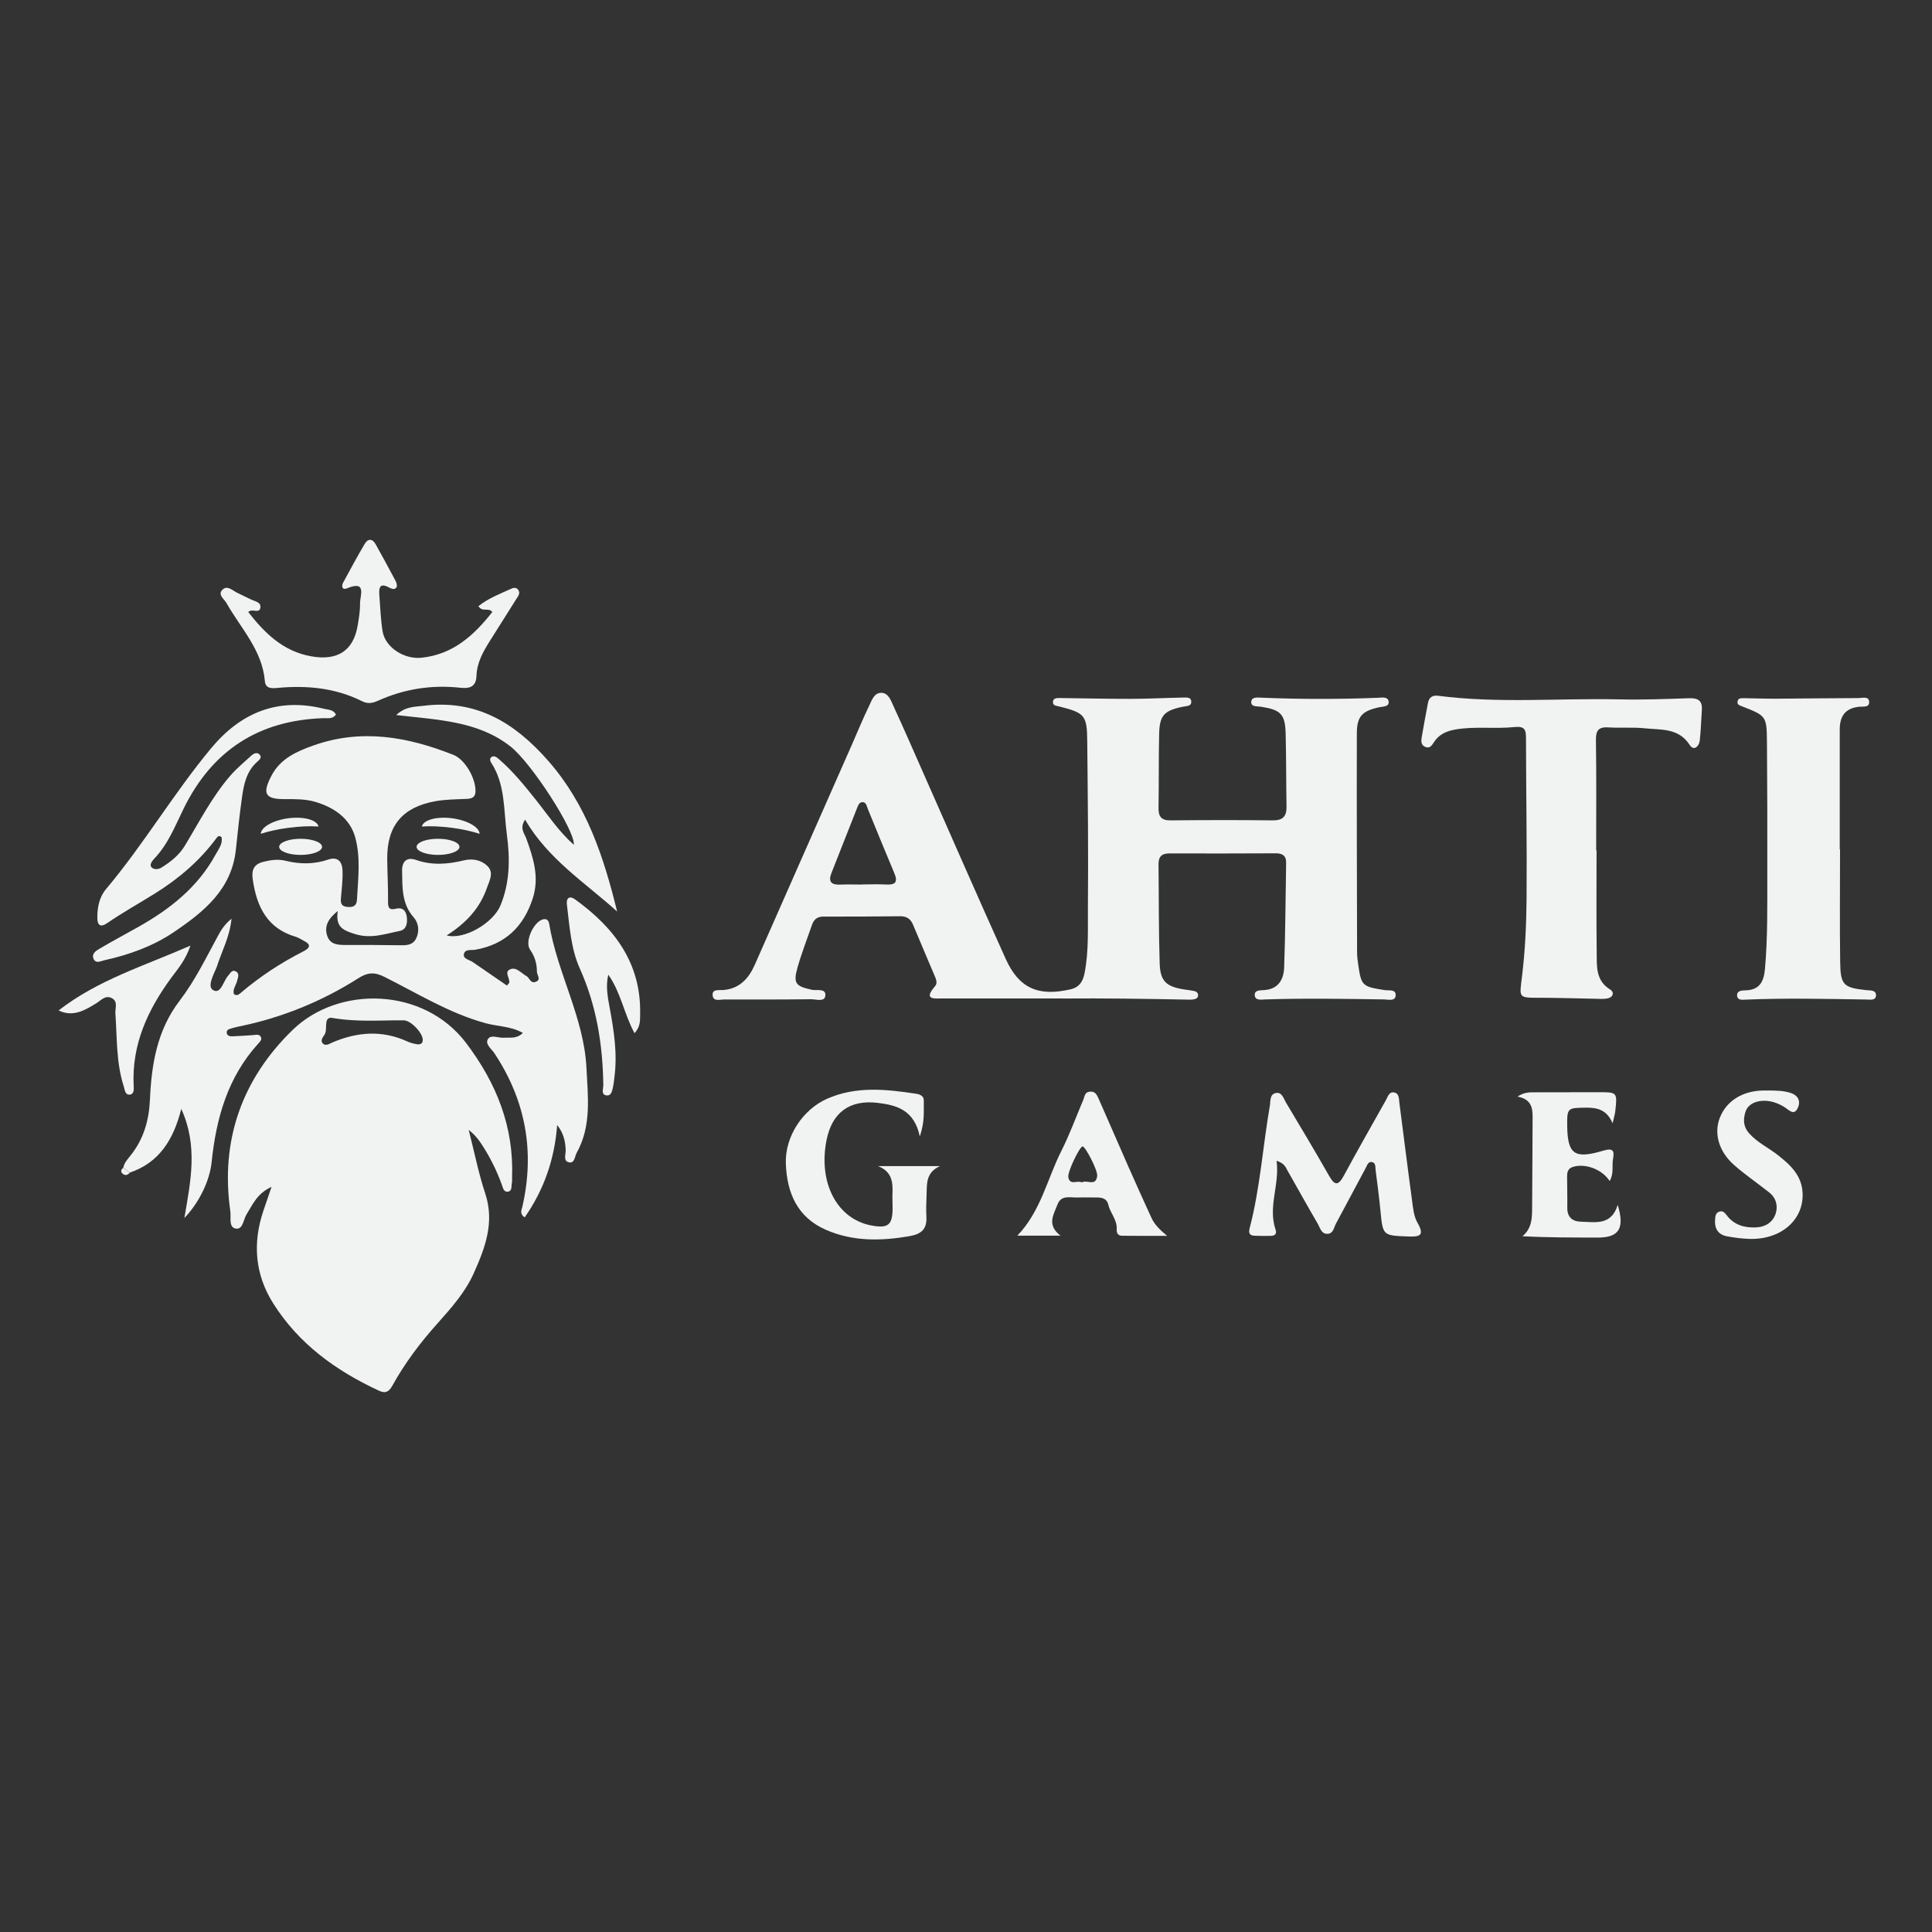
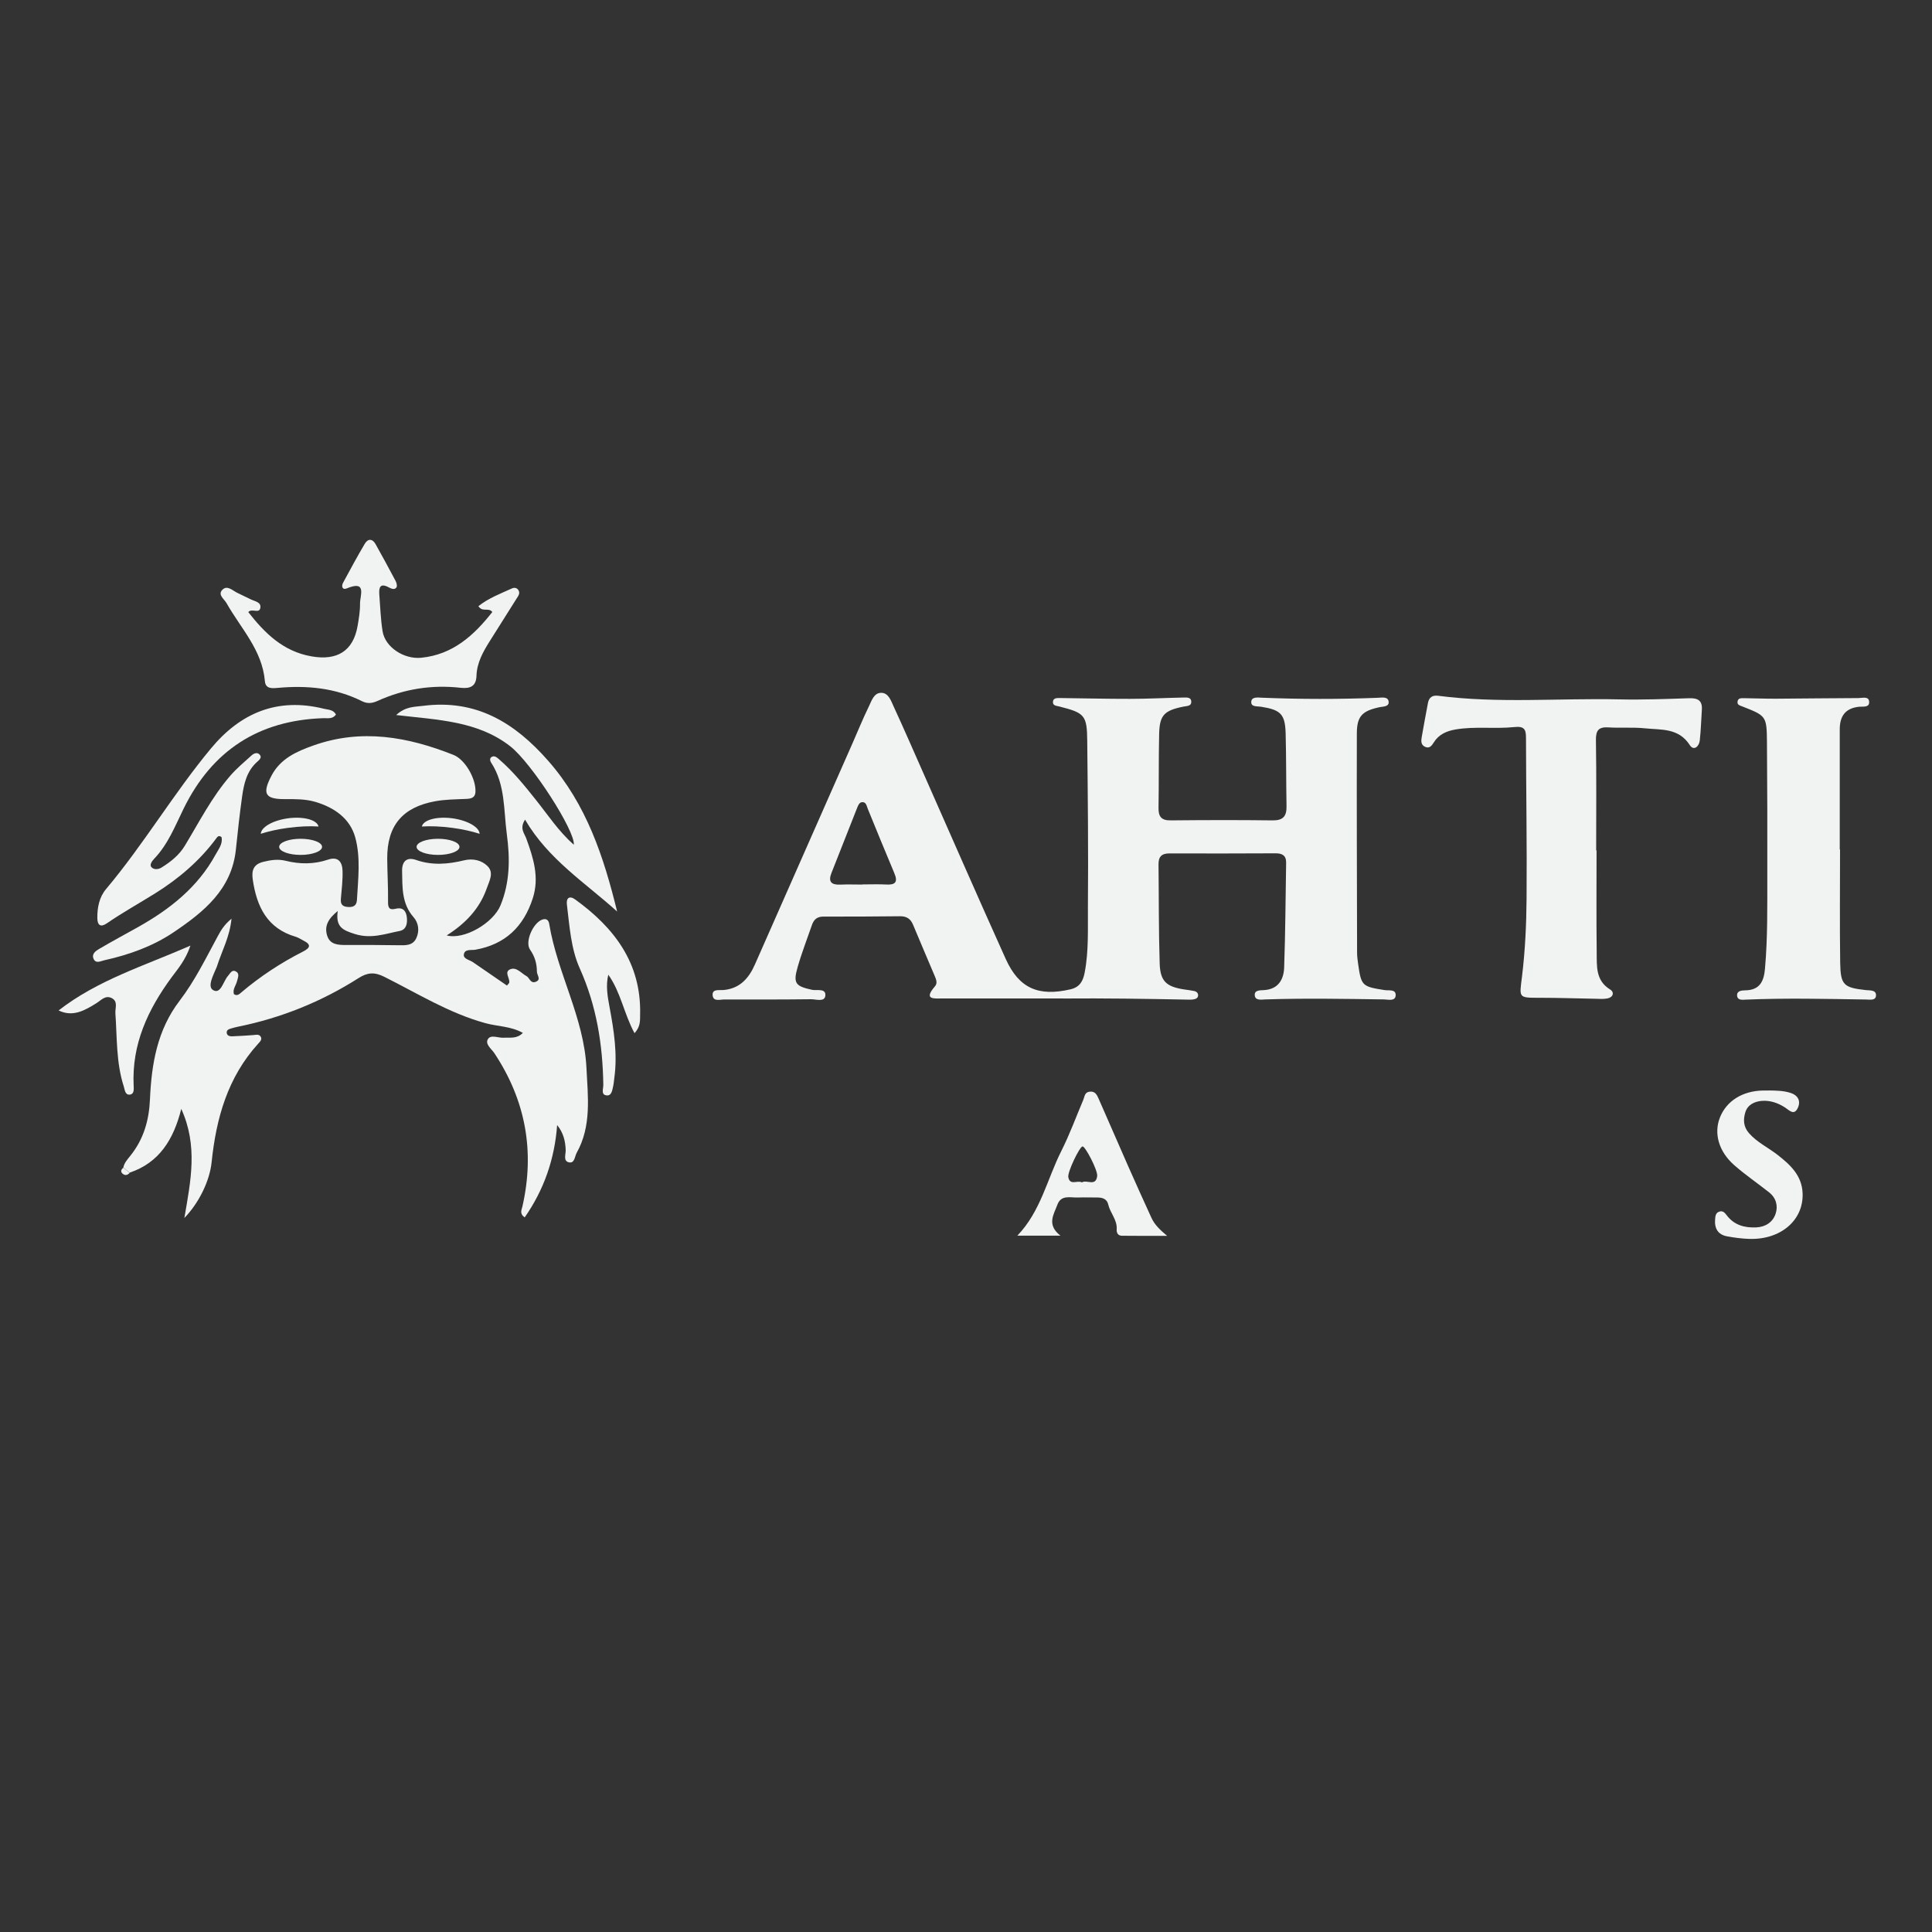
<svg xmlns="http://www.w3.org/2000/svg" id="Layer_1" data-name="Layer 1" viewBox="0 0 400 400">
  <rect x="0" y="0" width="400" height="400" fill="#333333" stroke="none" />
  <defs>
    <style>
      .cls-1 {
        fill: #f1f2f2;
        stroke-width: 0px;
      }
    </style>
  </defs>
  <path class="cls-1" d="m220.1,206.72c-8.29,0-16.58,0-24.87,0-1.77,0-4.15.36-1.65-2.52.58-.67.22-1.48-.08-2.19-1.48-3.52-3-7.02-4.46-10.55-.51-1.23-1.33-1.77-2.67-1.76-5.3.05-10.61.09-15.91.07-1.28,0-1.96.6-2.35,1.72-1,2.91-2.13,5.79-2.97,8.74-.97,3.37-.44,3.95,2.98,4.7.98.21,2.91-.38,2.76,1.2-.13,1.39-1.92.74-2.97.75-5.97.07-11.95.06-17.93.05-.89,0-2.28.48-2.43-.8-.17-1.43,1.3-1.08,2.16-1.15,3.43-.27,5.31-2.4,6.59-5.3,6.73-15.24,13.45-30.48,20.17-45.72,1.13-2.56,2.17-5.15,3.4-7.66.57-1.16,1.03-2.84,2.55-2.86,1.53-.02,2.05,1.64,2.59,2.81,2.1,4.54,4.09,9.14,6.12,13.72,5.69,12.86,11.31,25.75,17.09,38.56,2.76,6.12,6.8,7.83,13.41,6.3,1.94-.45,2.61-1.73,2.94-3.47.86-4.49.63-9.04.67-13.55.1-11.47-.02-22.94-.14-34.41-.05-5.32-.52-5.8-5.78-7.13-.54-.14-1.31-.14-1.32-.86-.02-.94.84-.89,1.47-.89,4.82.05,9.64.18,14.46.17,3.66,0,7.32-.2,10.99-.27.72-.01,1.75-.15,1.72.95-.02.84-.93.79-1.58.92-4.02.8-4.98,1.77-5.07,5.64-.12,5.11-.04,10.22-.13,15.33-.03,1.84.61,2.61,2.51,2.59,7.04-.07,14.08-.09,21.11,0,2.17.03,2.92-.87,2.88-2.92-.09-5.01-.05-10.03-.18-15.04-.11-4.04-1.01-4.93-5.11-5.57-.81-.13-2.1.09-2.01-1.05.08-1.04,1.35-.85,2.17-.82,8,.33,16,.33,24,.02.83-.03,2.08-.29,2.26.71.21,1.16-1.1,1.08-1.89,1.24-3.55.76-4.67,1.85-4.68,5.4-.04,15.13.02,30.26.05,45.4,0,.77.1,1.54.21,2.3.65,4.61.81,4.73,5.5,5.47.86.13,2.35-.24,2.28,1.09-.08,1.29-1.54.85-2.39.84-8.19-.12-16.39-.27-24.58,0-.81.03-2.06.28-2.2-.79-.15-1.19,1.14-1.08,1.93-1.14,2.96-.19,4.06-2.22,4.15-4.67.26-7.22.28-14.45.41-21.68.03-1.54-.83-1.98-2.2-1.97-7.33.03-14.66.05-21.98.02-1.61,0-2.26.7-2.24,2.27.08,6.84.02,13.69.24,20.53.12,3.69,1.39,4.8,5.1,5.37.67.1,1.34.17,2,.31.51.1.91.43.85.98-.06.58-.59.7-1.07.78-.38.06-.77.03-1.15.03-8.58-.17-17.16-.3-25.74-.23Zm-41.52-23.58s0-.02,0-.03c1.63,0,3.27-.07,4.9.02,1.91.11,2.46-.52,1.68-2.35-1.87-4.42-3.67-8.87-5.49-13.31-.25-.61-.33-1.46-1.19-1.39-.6.05-.83.71-1.05,1.26-1.75,4.47-3.51,8.93-5.28,13.39-.73,1.83-.03,2.5,1.82,2.42,1.53-.07,3.07-.01,4.61-.01Z" />
  <path class="cls-1" d="m25.53,241.76c.18-.99.85-1.71,1.44-2.45,2.76-3.43,3.89-7.32,4.08-11.74.32-7.26,1.49-14.31,6.14-20.38,3.16-4.13,5.45-8.85,7.93-13.42.64-1.19,1.32-2.33,2.81-3.56-.36,3.77-2.01,6.69-2.99,9.8-.03.09-.07.18-.1.27-.65,1.58-2,3.99-.7,4.72,1.59.9,2.07-1.84,3.07-2.96.43-.48.78-1.33,1.56-.95.92.44.49,1.29.31,2.03-.22.9-.96,1.7-.65,2.71.7.46,1.14-.04,1.55-.38,3.91-3.31,8.17-6.11,12.74-8.43,1.52-.77,1.77-1.46.09-2.29-.52-.26-1.01-.61-1.55-.77-5.95-1.73-8.11-6.24-8.93-11.86-.29-1.99.22-3.18,2.2-3.67,1.52-.38,3.04-.6,4.58-.22,2.97.74,5.9.75,8.83-.24,2.11-.71,2.93.55,2.98,2.32.06,1.92-.18,3.84-.34,5.76-.09,1.04.18,1.61,1.34,1.72,1.18.11,1.91-.21,1.98-1.45.24-4.33.8-8.76-.35-12.94-1.09-3.96-4.38-6.21-8.26-7.36-2.04-.6-4.18-.58-6.31-.57-4.13.02-4.73-1.13-2.77-4.86,1.86-3.55,5.22-5.02,8.69-6.25,9.93-3.53,19.55-1.8,29,1.96,2.42.96,4.66,4.95,4.54,7.61-.06,1.37-1.04,1.46-2.02,1.5-2.12.09-4.22.1-6.33.48-6.72,1.23-9.96,5.01-9.92,11.87.02,2.98.21,5.96.17,8.94-.02,1.31.29,1.76,1.62,1.44,1.51-.37,2.16.54,2.28,1.86.11,1.2-.1,2.48-1.51,2.75-3.04.6-5.91,1.69-9.28.62-2.47-.78-4.01-1.44-3.52-4.76-1.96,1.59-2.79,3.07-2.22,5.02.58,1.99,2.3,2.02,4,2.02,3.56-.02,7.13,0,10.69.05,1.48.02,3.03.14,3.78-1.44.71-1.5.49-3.18-.56-4.37-2.48-2.82-2.3-6.2-2.37-9.54-.04-1.95.9-3,2.91-2.3,3.33,1.16,6.61.88,9.94.07,1.78-.43,3.61-.04,4.85,1.21,1.36,1.38.37,3.03-.17,4.58-1.5,4.29-4.47,7.33-8.3,9.76,3.63.97,9.65-2.58,11.14-6.22,1.98-4.81,1.98-9.76,1.31-14.75-.67-5.01-.29-10.27-3.23-14.79-.28-.42-.37-.99.17-1.24.61-.27,1.08.21,1.52.59,2.85,2.47,5.21,5.39,7.55,8.33,2.49,3.12,4.69,6.5,7.86,9.31.32-2.85-8.76-16.96-13.16-20.39-6.75-5.28-15.08-5.46-23.61-6.47,1.94-1.81,3.84-1.68,5.55-1.9,10.93-1.41,18.93,3.4,25.95,11.41,7.91,9.03,11.46,19.82,14.24,31.17-6.61-5.97-14.27-10.81-19.06-19.02-1.2,1.8-.13,2.84.25,3.9,1.46,4.02,2.75,8.02,1.35,12.37-1.9,5.89-5.7,9.56-11.89,10.66-.86.15-2.25-.21-2.39,1.02-.1.9,1.2,1.08,1.89,1.56,2.35,1.61,4.7,3.23,7.04,4.84.27-.35.46-.48.48-.63.14-.94-1.17-2.24.28-2.77,1.24-.46,2.25.89,3.3,1.45.58.3.8,1.57,1.85,1.19,1.28-.46.29-1.38.29-2.13-.01-1.67-.42-3.11-1.42-4.55-1.13-1.63.65-5.57,2.53-6.22.92-.32,1.33.2,1.44.9,1.67,10.18,7.2,19.4,7.71,29.83.29,5.91,1.09,11.99-2.02,17.55-.43.77-.41,2.28-1.66,1.97-1.17-.3-.59-1.65-.62-2.55-.07-1.83-.46-3.54-1.77-5.16-.52,7.03-2.71,13.37-6.72,19.12-1.13-.79-.62-1.58-.47-2.26,2.6-11.41.67-21.97-5.8-31.73-.6-.9-2-1.89-1.33-2.94.62-.98,2.15-.19,3.27-.27,1.29-.09,2.7.29,3.95-1-2.49-1.4-5.24-1.32-7.76-2.02-7.51-2.06-14.07-6.17-20.94-9.6-2.02-1.01-3.47-.9-5.29.26-7.7,4.9-16.04,8.27-25,10.08-.47.1-.94.22-1.4.36-.45.14-.98.29-.92.9.06.61.63.74,1.08.73,1.44-.04,2.88-.16,4.32-.25.56-.03,1.23-.27,1.6.27.42.6-.11,1.09-.48,1.5-6.34,6.97-8.71,15.47-9.65,24.57-.4,3.87-2.65,8.45-5.64,11.52,1.33-7.73,2.84-14.93-.64-22.59-1.6,6.38-4.58,11.15-10.68,13.2-.44-.35-.88-.7-1.33-1.05Z" />
-   <path class="cls-1" d="m97.04,233.94c1.18,4.61,2.04,8.99,3.43,13.19,1.96,5.94-.02,11.18-2.34,16.39-1.78,4.01-4.69,7.27-7.58,10.51-3.54,3.96-6.73,8.17-9.3,12.83-.66,1.2-1.36,1.73-2.75,1.09-8.91-4.13-16.66-9.7-21.96-18.14-3.77-5.99-4.26-12.47-2-19.16.48-1.43.98-2.86,1.68-4.92-3.02,1.37-3.91,3.68-5.18,5.7-.67,1.07-.73,3.21-2.25,2.93-1.5-.28-.92-2.3-1.1-3.55-2.11-14.71,2.42-27.39,12.89-37.57,9.5-9.23,27.13-8.92,35.93,2.71,6.26,8.27,9.9,17.31,9.51,27.8-.01.39.04.78-.04,1.15-.15.7.12,1.76-.93,1.83-.78.05-.94-.86-1.16-1.47-.99-2.73-2.25-5.32-3.8-7.77-.77-1.22-1.58-2.41-3.05-3.55Zm-28.44-23.22c-1.74-.03-.64,2.44-1.45,3.56-.31.43-.91,1.23-.26,1.81.57.51,1.26.04,1.87-.23,5.18-2.24,10.39-2.63,15.64-.21.6.28,1.28.44,1.94.55.61.09,1.17-.08,1.19-.87.04-1.41-2.44-4.07-3.92-4.08-4.71-.06-9.43.43-15.02-.53Z" />
  <path class="cls-1" d="m330.55,176.07c0,7.03-.06,14.07.03,21.1.04,2.82-.27,5.83,2.79,7.7.91.56.64,1.6-.55,1.84-.84.17-1.73.09-2.59.07-3.75-.06-7.51-.2-11.26-.2-4.72,0-4.4.09-3.85-4.45.65-5.34.9-10.75.94-16.14.09-11.07-.1-22.14-.12-33.21,0-1.76-.32-2.47-2.43-2.25-4.01.42-8.08-.19-12.1.49-1.89.32-3.5,1-4.56,2.69-.42.66-.88,1.35-1.83.9-.87-.42-.8-1.24-.67-2,.41-2.37.85-4.73,1.3-7.1.22-1.13.93-1.61,2.09-1.46,12.48,1.62,25.01.47,37.52.75,4.81.11,9.63-.08,14.44-.24,1.8-.06,2.79.46,2.65,2.41-.15,2.11-.19,4.23-.43,6.33-.14,1.28-1.26,2.23-2.07.96-2.31-3.6-5.95-3.12-9.3-3.47-2.48-.26-5.01-.03-7.51-.19-2.02-.13-2.65.56-2.62,2.63.12,7.61.05,15.22.05,22.83.03,0,.05,0,.08,0Z" />
  <path class="cls-1" d="m380.96,175.87c0,7.8-.08,15.6.03,23.4.07,4.67.7,5.21,5.33,5.72.85.09,2.06-.06,2.09,1.02.02,1.21-1.24.94-2.04.93-8.28-.13-16.57-.33-24.85.02-.74.03-1.78.21-1.87-.81-.09-1.02.93-1.1,1.68-1.11,2.98-.05,3.86-1.81,4.09-4.48.57-6.44.47-12.89.48-19.34.02-9.15,0-18.3-.07-27.45-.05-5.55-.11-5.55-5.18-7.54-.43-.17-.97-.28-.92-.91.07-.82.74-.77,1.3-.77,2.21.02,4.43.12,6.64.11,5.68-.03,11.36-.12,17.05-.13.79,0,2.1-.41,2.25.61.21,1.44-1.27,1.1-2.1,1.19-2.86.31-3.97,1.99-3.97,4.69,0,8.28,0,16.57,0,24.85h.06Z" />
  <path class="cls-1" d="m51.4,126.72c3.43,4.38,7.2,8.13,13.07,9.17,5.31.94,8.67-1.08,9.57-6.32.26-1.52.52-3.06.5-4.59-.02-1.68,1.5-4.92-2.74-3.16-.91.38-1.18-.41-.76-1.19,1.47-2.7,2.92-5.42,4.49-8.06.64-1.08,1.58-1.08,2.23.09,1.41,2.52,2.79,5.06,4.14,7.61.2.39.38,1.04.19,1.33-.38.58-1.04.3-1.55.03-1.94-1.05-2.12.09-2,1.6.2,2.49.27,5.01.67,7.47.53,3.3,4.42,5.84,8.01,5.48,6.55-.66,10.9-4.63,14.71-9.47-.78-1.02-2.04.12-2.88-1.21,2.09-1.66,4.57-2.6,6.96-3.68.44-.2.98-.15,1.29.31.47.7,0,1.25-.36,1.82-1.85,2.93-3.7,5.85-5.54,8.79-1.39,2.21-2.66,4.46-2.75,7.18-.07,2.15-1.27,2.7-3.28,2.48-5.96-.67-11.71.23-17.18,2.71-1.14.51-2.1.64-3.27.05-5.51-2.75-11.39-3.29-17.43-2.74-1.2.11-2.52.21-2.65-1.41-.55-6.43-4.99-10.91-7.94-16.14-.48-.85-1.84-1.7-.9-2.72,1-1.08,2.08.06,3.07.56.94.48,1.91.91,2.85,1.38.82.41,2.15.55,1.99,1.71-.19,1.37-1.75.07-2.49.91Z" />
  <path class="cls-1" d="m69.56,147.92c-.68,1.02-1.72.74-2.61.77-13.41.44-23.02,6.68-28.93,18.72-1.77,3.61-3.24,7.41-6.11,10.4-.41.43-1,1.23-.57,1.71.48.55,1.39.55,2.13.08,1.89-1.19,3.6-2.53,4.79-4.49,2.99-4.94,5.62-10.12,9.43-14.52,1.32-1.52,2.88-2.82,4.37-4.17.52-.47,1.26-.77,1.76-.11.43.56-.15,1.03-.57,1.41-2.17,1.92-2.76,4.56-3.13,7.24-.51,3.62-.9,7.26-1.28,10.91-.86,8.3-6.69,12.96-12.89,17.14-4.3,2.9-9.23,4.67-14.34,5.8-.81.18-1.78.78-2.25-.33-.43-1.02.51-1.63,1.21-2.04,2.65-1.56,5.37-3.02,8.05-4.52,6.55-3.68,12.31-8.21,16-14.96.64-1.17,1.53-2.23,1.25-3.63-.47-.42-.78-.18-1.01.13-3.46,4.72-7.89,8.48-12.77,11.52-3.31,2.06-6.73,3.96-9.96,6.18-1.28.88-1.97.43-1.98-1.1-.02-2.18.41-4.33,1.8-5.98,7.82-9.29,13.99-19.81,21.74-29.14,6.13-7.38,13.78-10.58,23.37-8.2.88.22,1.93.15,2.49,1.18Z" />
-   <path class="cls-1" d="m190.43,235.29c-1.14-5.5-4.81-6.5-8.77-6.96-5.77-.67-9.4,2.01-10.53,7.71-1.76,8.81,2.15,16.31,9.21,17.67,3.59.69,4.5-.08,4.46-3.8,0-.96-.06-1.93-.02-2.89.11-2.38-.2-4.5-2.99-5.59h12.82c-3.08,1.39-2.67,3.89-2.78,6.19-.06,1.44-.11,2.89-.03,4.33.13,2.5-1.02,3.55-3.48,3.98-5.91,1.02-11.7,1.14-17.3-1.3-5.97-2.6-8.1-7.68-8.32-13.72-.2-5.66,3.55-11.21,8.51-13.41,6.04-2.68,12.24-1.99,18.47-1.05.85.13,1.6.5,1.58,1.38-.05,2.15.26,4.36-.84,7.47Z" />
-   <path class="cls-1" d="m264.3,240.32c.67,5-1.83,9.51-.21,14.25.32.92-.16,1.27-.94,1.3-1.15.04-2.31.02-3.47-.03-1.04-.05-1.2-.63-.95-1.57,2.17-8.3,2.71-16.86,4.17-25.28.18-1.02-.06-2.38,1.19-2.68,1.32-.31,1.64,1.1,2.15,1.95,3.02,5.04,6.03,10.09,8.94,15.19,1.15,2.02,1.89,2.09,3.04-.03,2.83-5.25,5.79-10.43,8.71-15.63.41-.72.65-1.84,1.75-1.6,1.04.23.94,1.34,1.05,2.16.87,6.68,1.69,13.36,2.6,20.04.22,1.61.35,3.39,1.13,4.74,1.58,2.73.45,2.96-1.96,2.87-5.21-.21-5.19-.14-5.7-5.39-.27-2.78-.63-5.55-.99-8.32-.08-.63.06-1.54-.75-1.7-.81-.16-1.02.7-1.33,1.28-2.04,3.82-4.08,7.64-6.13,11.46-.44.82-.54,2.05-1.71,2.12-1.33.08-1.59-1.27-2.08-2.12-2.14-3.65-4.18-7.36-6.28-11.04-.37-.65-.6-1.44-2.23-1.96Z" />
-   <path class="cls-1" d="m333.26,244.52c-1.6-2.51-5.22-3.74-7.67-2.9-1.06.36-1.14,1.17-1.14,2.07.01,2.12.07,4.23.04,6.35-.03,1.95,1.06,2.86,2.84,2.9,2.97.07,6.28.85,7.6-3.48,1.51,4.96.22,6.79-4.25,6.77-5.09-.02-10.18,0-15.47-.28,2.03-1.7,1.98-3.89,2-6.01.06-6.25.05-12.51.1-18.76.01-1.97-.4-3.64-3.14-4.14,1.48-.98,2.6-.88,3.68-.89,4.33-.02,8.66,0,12.99-.02,4.01-.01,4.02-.02,3.59,3.9-.07.66-.28,1.3-.56,2.54-1.21-2.88-3.24-3.27-5.64-3.24-3.64.05-3.79.07-3.76,3.64.06,5.97,1.43,7.06,7.4,5.28,2.15-.64,2.4,0,2.08,1.78-.25,1.39.23,2.87-.68,4.48Z" />
  <path class="cls-1" d="m241.62,255.87c-3.11,0-6.22.02-9.32-.02-.78-.01-1.16-.51-1.1-1.36.13-1.94-1.35-3.34-1.75-5.11-.25-1.12-1.16-1.45-2.22-1.45-1.35,0-2.7-.05-4.05,0-1.56.06-3.48-.61-4.25,1.47-.76,2.04-2.29,4.18.63,6.43h-8.93c4.86-5.06,6.17-11.72,9.11-17.54,1.73-3.43,3.05-7.06,4.55-10.6.29-.67.25-1.54,1.3-1.67,1.16-.15,1.53.69,1.87,1.46,2.05,4.63,4.05,9.29,6.1,13.93,1.58,3.58,3.2,7.16,4.83,10.72.68,1.49,1.85,2.56,3.24,3.73Zm-17.62-11.07c1-.62,2.88.94,3.16-1.31.15-1.18-2.47-6.18-3.03-6.14-.6.04-3.14,5.28-2.95,6.36.33,1.82,1.87.59,2.81,1.09Z" />
  <path class="cls-1" d="m131.37,213.91c-2.21-4.09-2.84-8.48-5.43-12.11-.55,2.28-.15,4.52.27,6.76.9,4.83,1.66,9.67.98,14.61-.08.57-.11,1.15-.24,1.71-.19.83-.32,2.03-1.36,1.91-1.22-.13-.67-1.39-.68-2.15-.12-8.35-1.4-16.4-4.87-24.13-1.85-4.12-2.12-8.76-2.67-13.24-.17-1.33.52-1.91,1.71-1.05,8.11,5.86,13.69,13.18,13.45,23.76-.03,1.21.14,2.52-1.15,3.91Z" />
  <path class="cls-1" d="m12.15,209.19c8.07-6.28,17.58-9.17,27.28-13.41-1.04,3.04-2.58,4.77-3.9,6.56-4.92,6.69-8.27,13.87-7.86,22.41.03.71.16,1.79-.82,1.88-.97.09-1.01-1.03-1.23-1.71-1.59-4.93-1.37-10.07-1.73-15.14-.08-1.08.61-2.44-.77-3.14-1.29-.65-2.17.43-3.1,1.02-2.48,1.56-4.95,2.97-7.89,1.54Z" />
  <path class="cls-1" d="m366.19,225.77c1.54.02,3.09.03,4.57.52,1.62.54,2.11,1.79,1.41,3.19-.77,1.51-1.72.39-2.56-.16-1.49-.98-3.18-1.55-4.91-1.39-1.43.13-2.87.77-3.35,2.36-.46,1.52-.41,2.98.75,4.31,1.69,1.93,4,2.99,5.96,4.53,2.63,2.05,5.01,4.26,5.15,7.93.22,5.56-4.53,9.65-11.05,9.44-1.53-.05-3.07-.25-4.58-.53-1.96-.36-2.66-1.71-2.48-3.61.05-.58.11-1.17.72-1.45.8-.37,1.26.14,1.67.69,1.54,2.05,3.71,2.63,6.12,2.52,1.9-.09,3.42-1.06,4.01-2.82.54-1.62.11-3.28-1.33-4.42-2.4-1.91-4.96-3.64-7.25-5.66-3.22-2.84-4.23-6.58-2.96-9.82,1.35-3.46,4.69-5.55,8.95-5.62.39,0,.77,0,1.16,0Z" />
  <path class="cls-1" d="m26.86,242.81c-.4.46-.9.63-1.4.25-.56-.43-.43-.9.08-1.3.43.35.88.7,1.32,1.05Z" />
  <ellipse class="cls-1" cx="62.24" cy="175.33" rx="4.44" ry="1.67" />
  <ellipse class="cls-1" cx="90.69" cy="175.33" rx="4.44" ry="1.67" />
  <path class="cls-1" d="m99.3,172.63c-1.58-.51-3.52-.95-5.64-1.23-2.36-.32-4.56-.4-6.32-.28.32-1.38,3.09-2.13,6.32-1.7,3.14.43,5.57,1.83,5.64,3.21Z" />
  <path class="cls-1" d="m53.99,172.63c1.58-.51,3.52-.95,5.64-1.23,2.36-.32,4.56-.4,6.32-.28-.32-1.38-3.09-2.13-6.32-1.7-3.14.43-5.57,1.83-5.64,3.21Z" />
</svg>